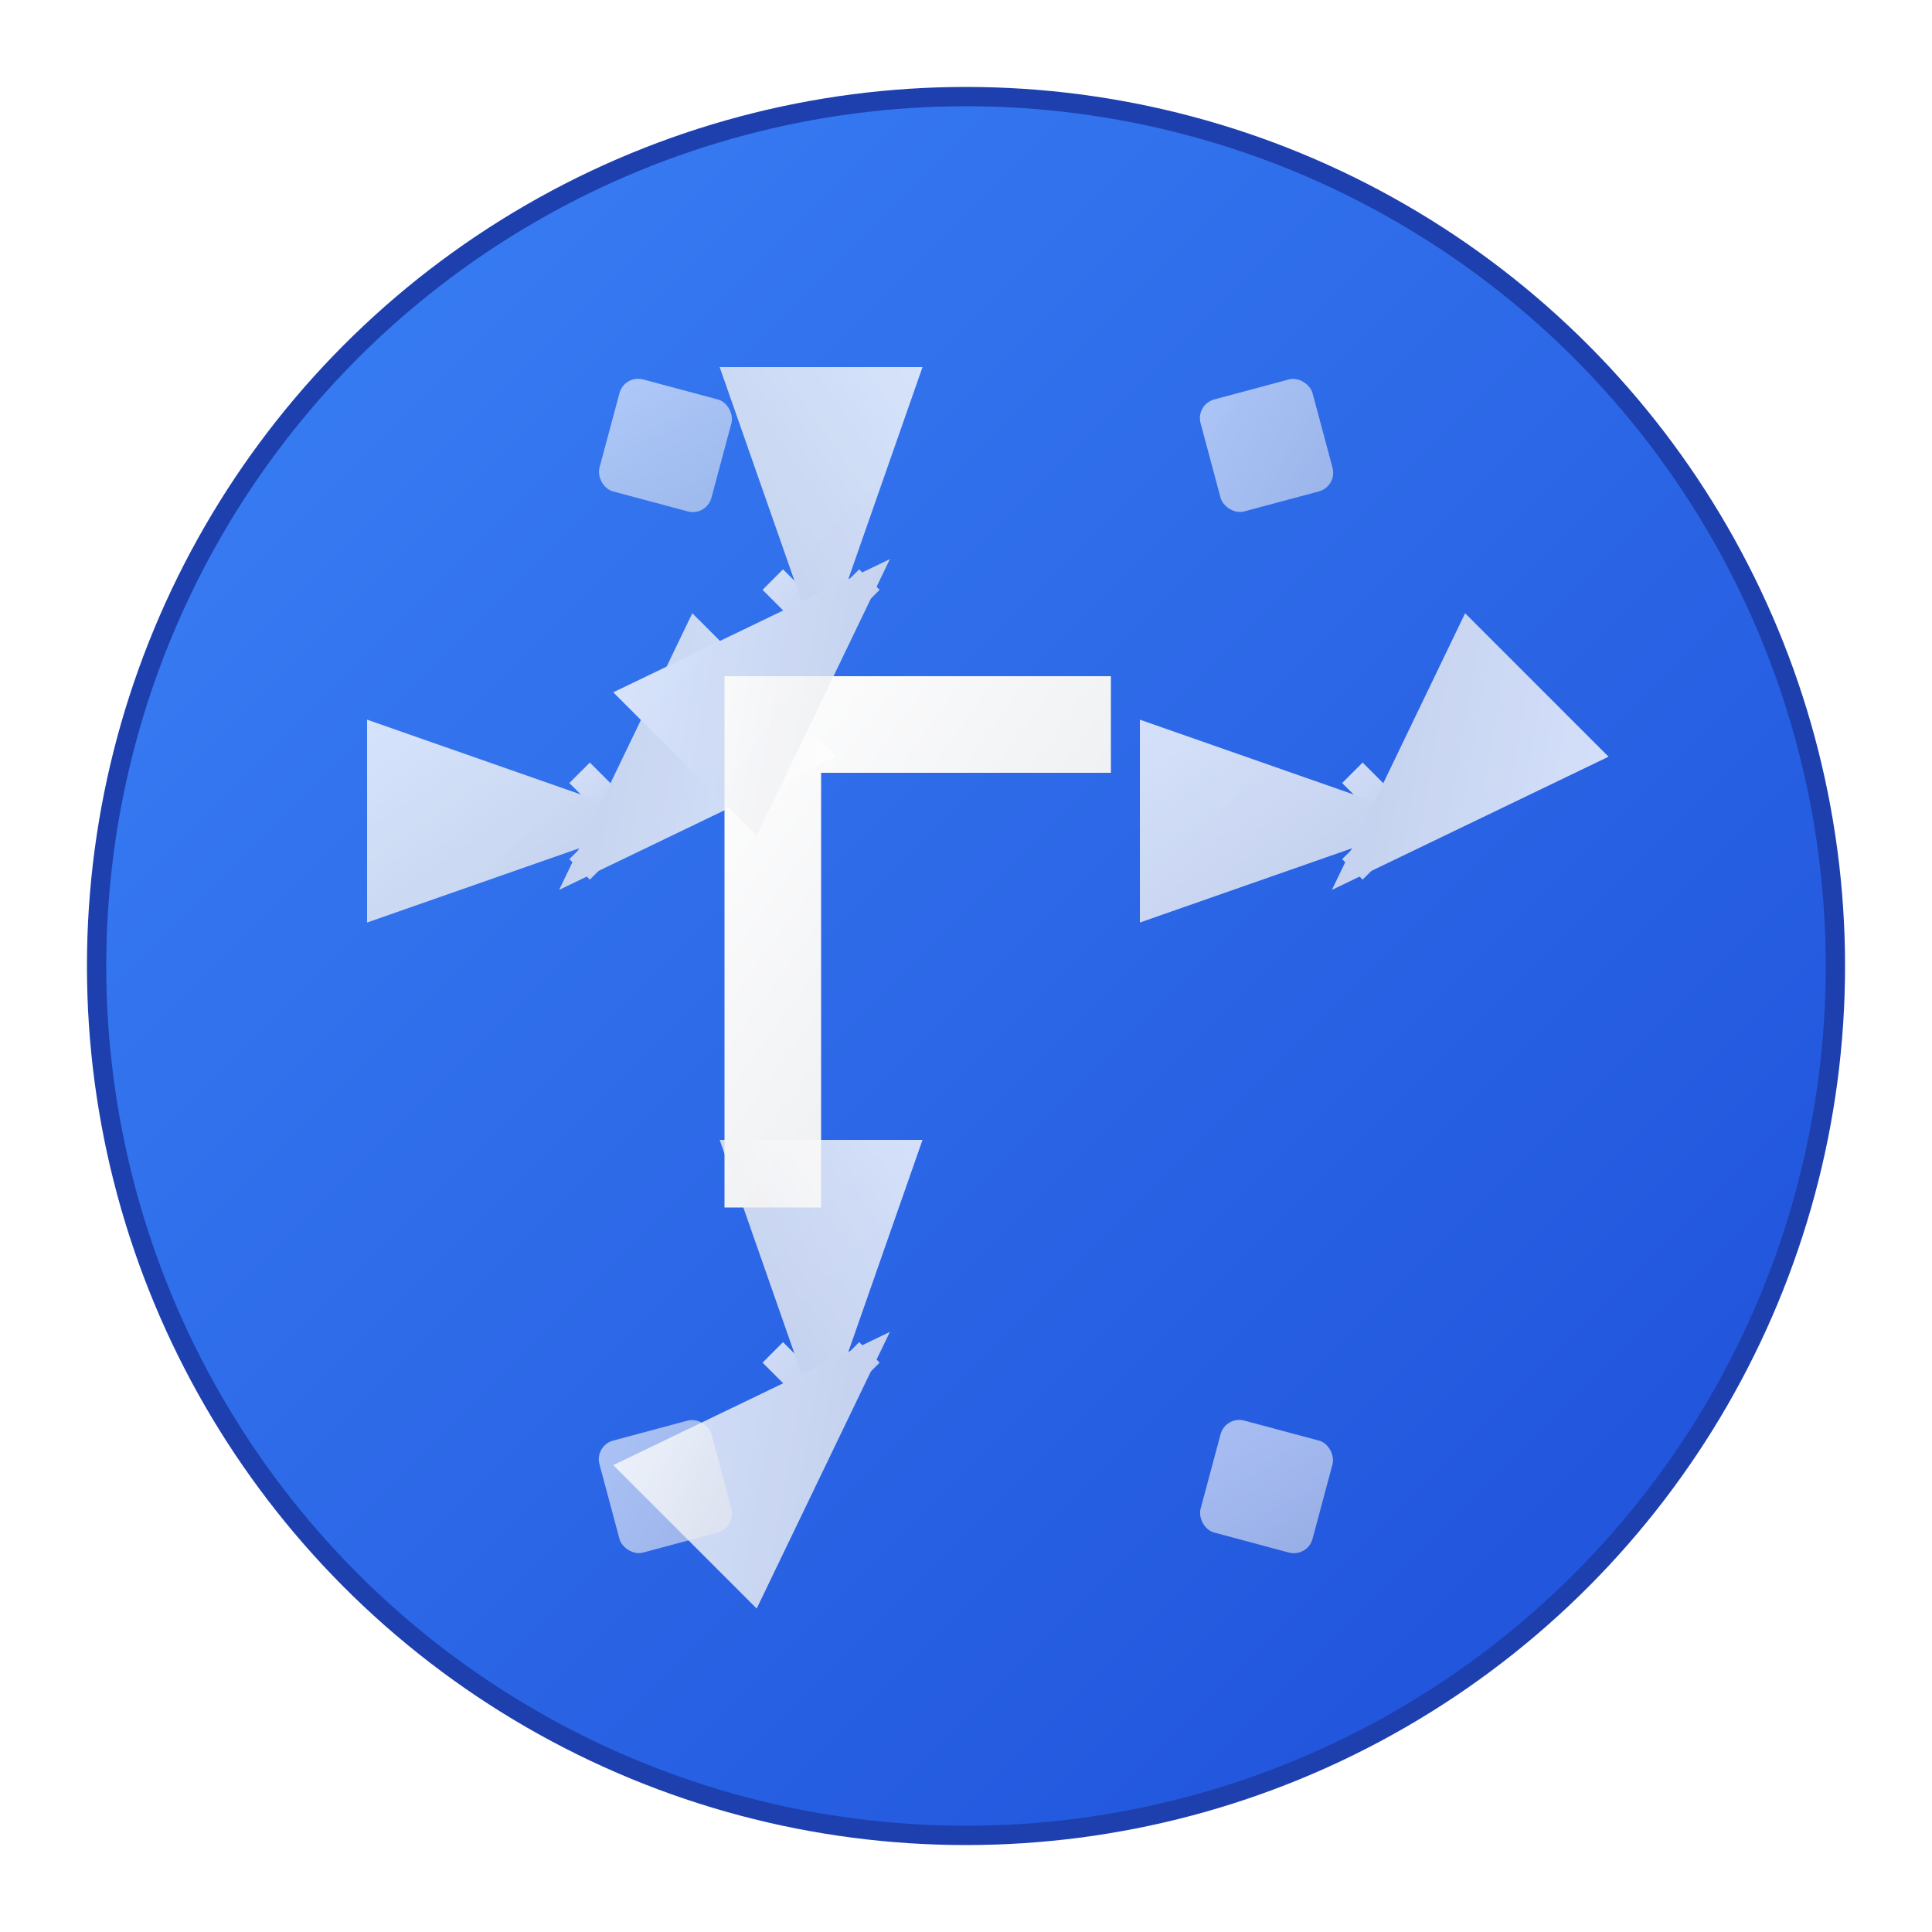
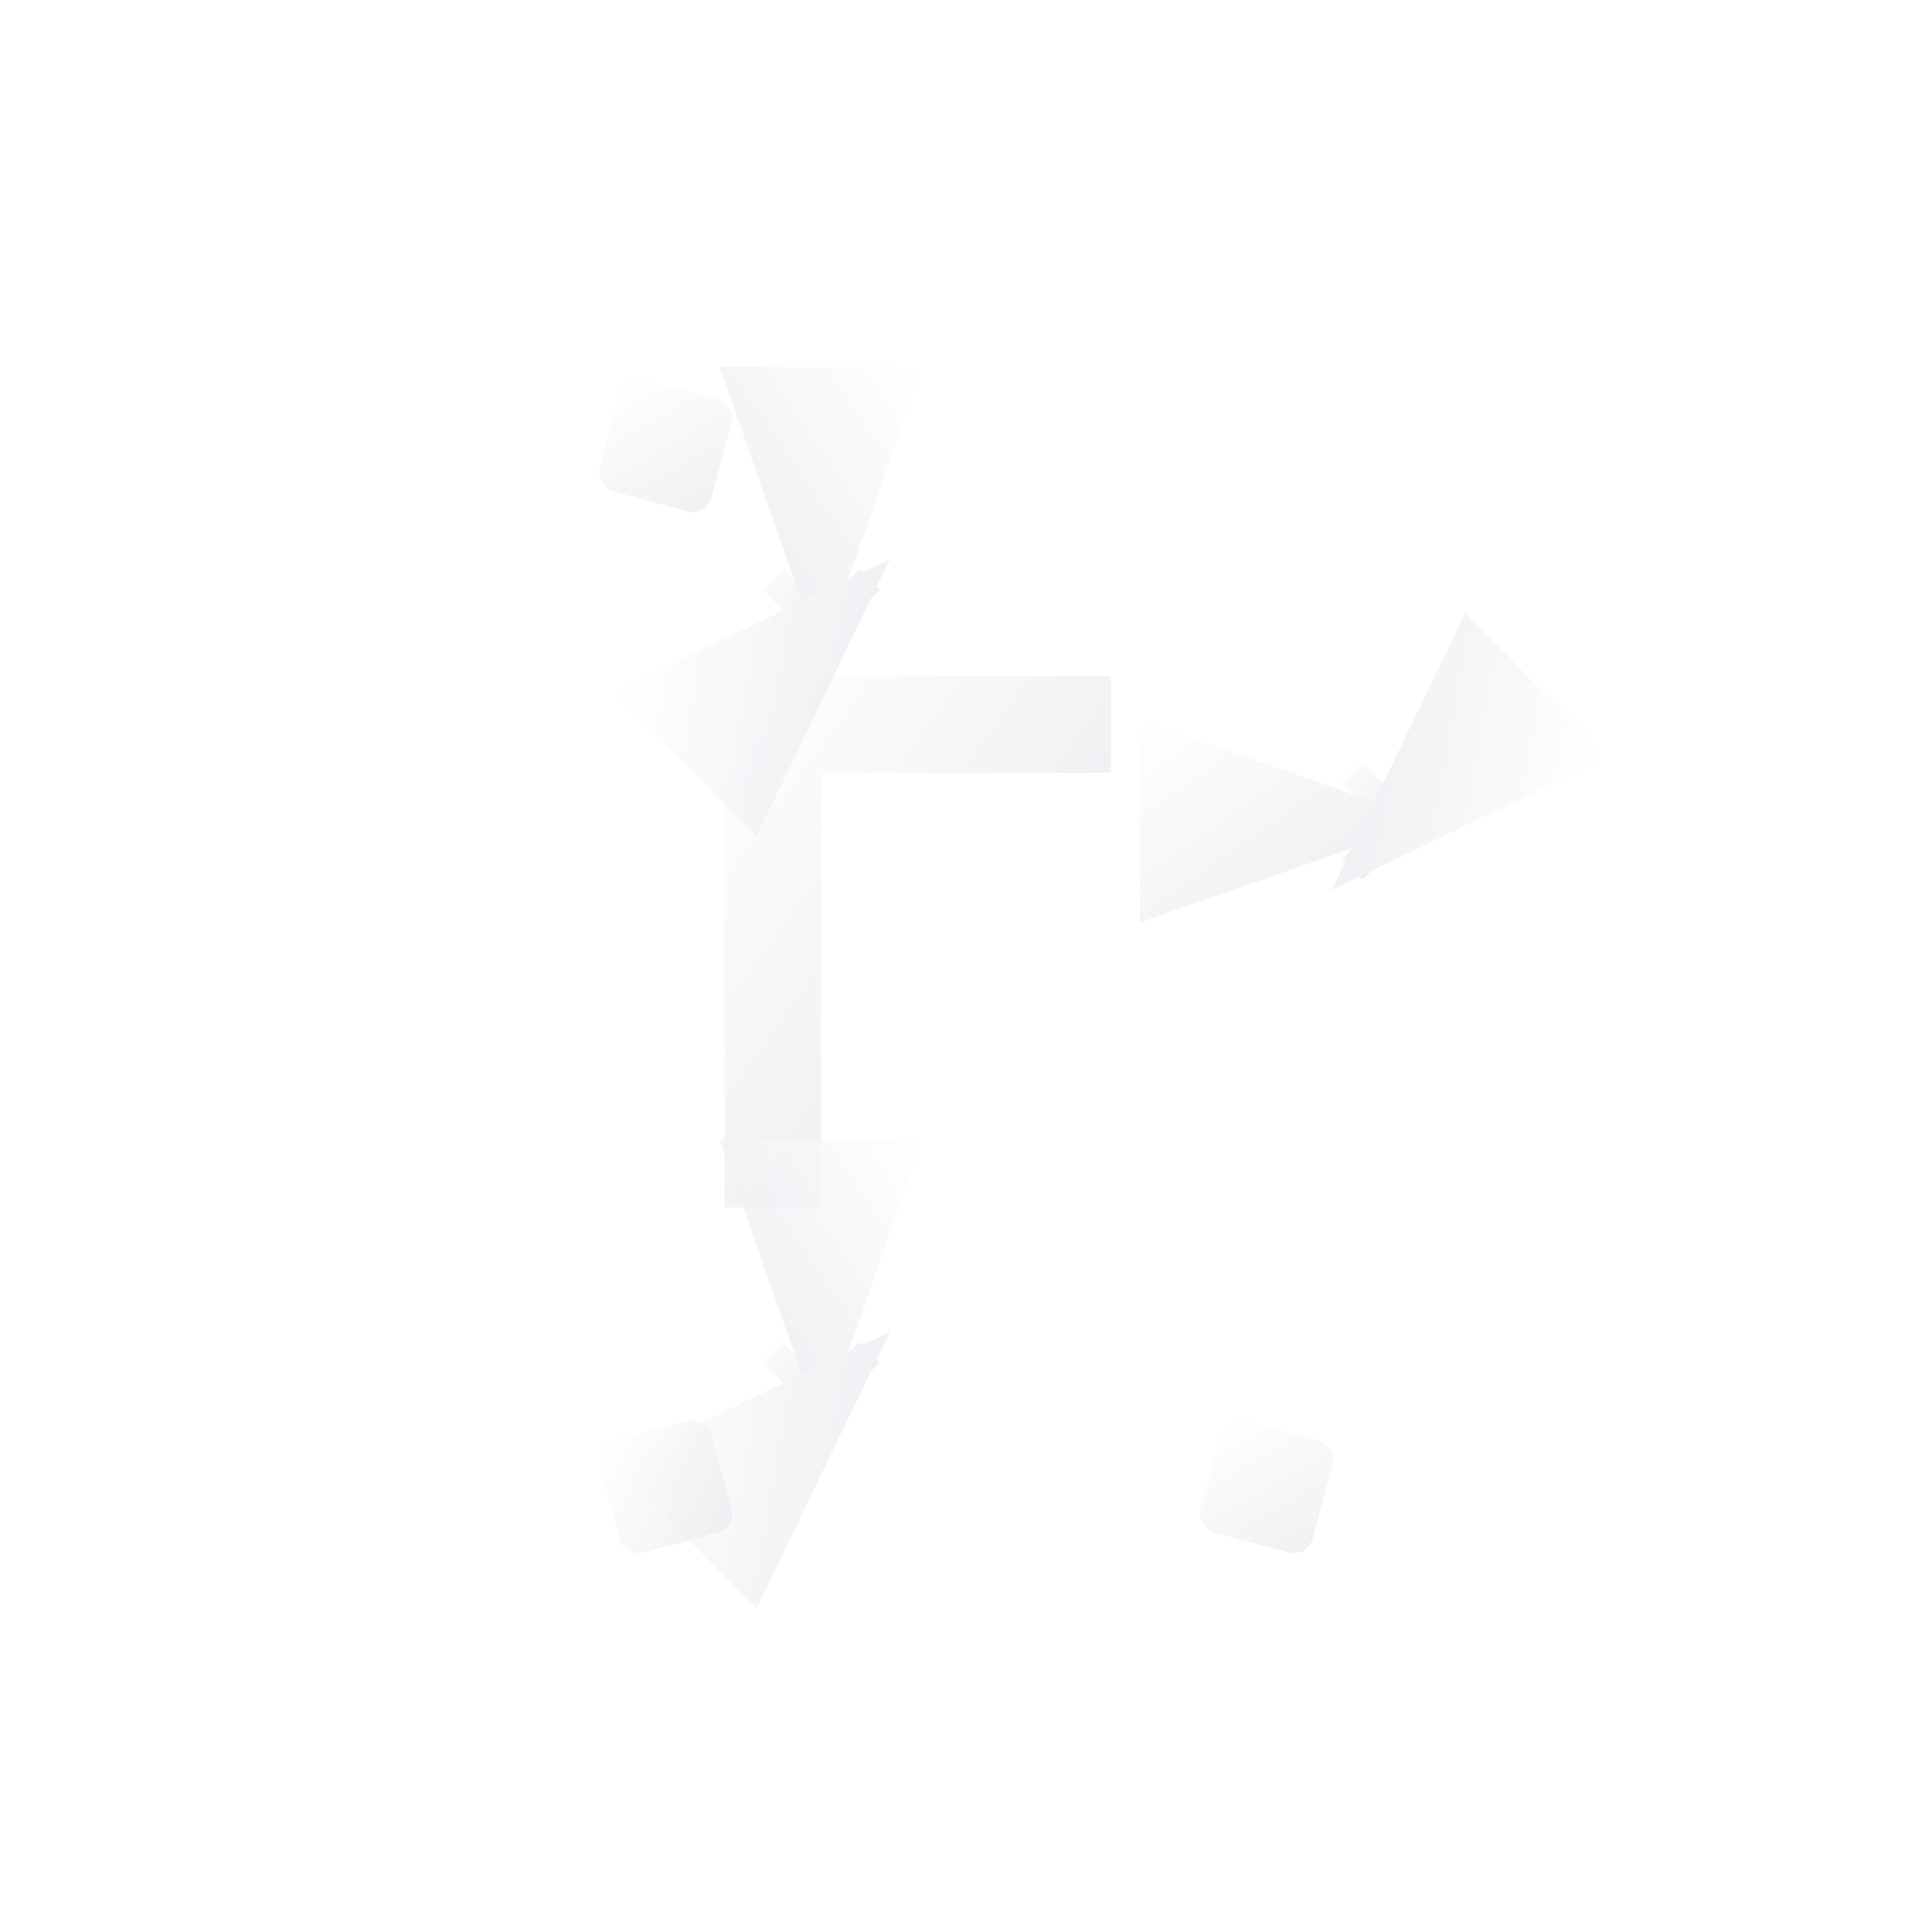
<svg xmlns="http://www.w3.org/2000/svg" width="200" height="200" viewBox="0 0 200 200" fill="none">
  <defs>
    <linearGradient id="bgGradient" x1="0%" y1="0%" x2="100%" y2="100%">
      <stop offset="0%" style="stop-color:#3B82F6;stop-opacity:1" />
      <stop offset="100%" style="stop-color:#1D4ED8;stop-opacity:1" />
    </linearGradient>
    <linearGradient id="iconGradient" x1="0%" y1="0%" x2="100%" y2="100%">
      <stop offset="0%" style="stop-color:#FFFFFF;stop-opacity:1" />
      <stop offset="100%" style="stop-color:#E5E7EB;stop-opacity:1" />
    </linearGradient>
  </defs>
-   <circle cx="100" cy="100" r="90" fill="url(#bgGradient)" stroke="#1E40AF" stroke-width="2" />
  <g transform="translate(100, 100)">
    <path d="M-25 -30 L-25 25 L-15 25 L-15 -20 L15 -20 L15 -30 Z" fill="url(#iconGradient)" />
    <g stroke="url(#iconGradient)" stroke-width="3" fill="none" opacity="0.8">
-       <path d="M-45 -15 L-35 -15 M-40 -20 L-35 -15 L-40 -10" marker-end="url(#arrowhead)" />
      <path d="M35 -15 L45 -15 M40 -20 L45 -15 L40 -10" marker-end="url(#arrowhead)" />
      <path d="M-15 -45 L-15 -35 M-20 -40 L-15 -35 L-10 -40" marker-end="url(#arrowhead)" />
      <path d="M-15 35 L-15 45 M-20 40 L-15 45 L-10 40" marker-end="url(#arrowhead)" />
    </g>
    <g fill="url(#iconGradient)" opacity="0.6">
      <rect x="-50" y="-50" width="12" height="12" rx="2" transform="rotate(15)" />
-       <rect x="38" y="-50" width="12" height="12" rx="2" transform="rotate(-15)" />
      <rect x="-50" y="38" width="12" height="12" rx="2" transform="rotate(-15)" />
      <rect x="38" y="38" width="12" height="12" rx="2" transform="rotate(15)" />
    </g>
  </g>
  <defs>
    <marker id="arrowhead" markerWidth="10" markerHeight="7" refX="9" refY="3.5" orient="auto">
      <polygon points="0 0, 10 3.5, 0 7" fill="url(#iconGradient)" />
    </marker>
  </defs>
</svg>